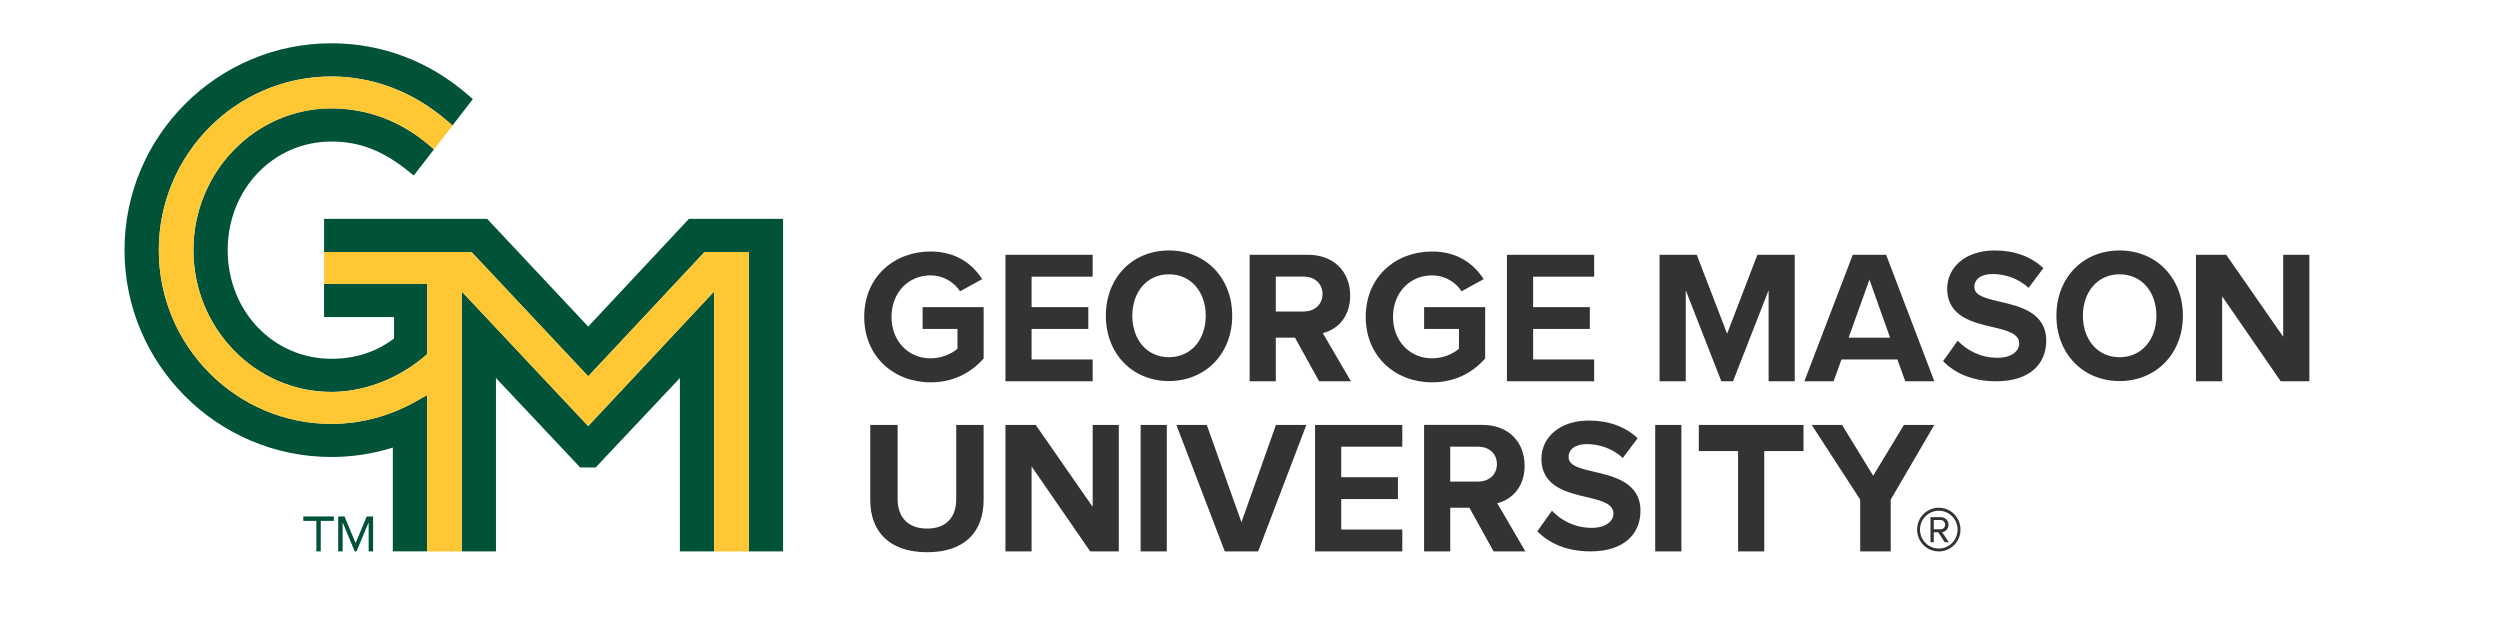
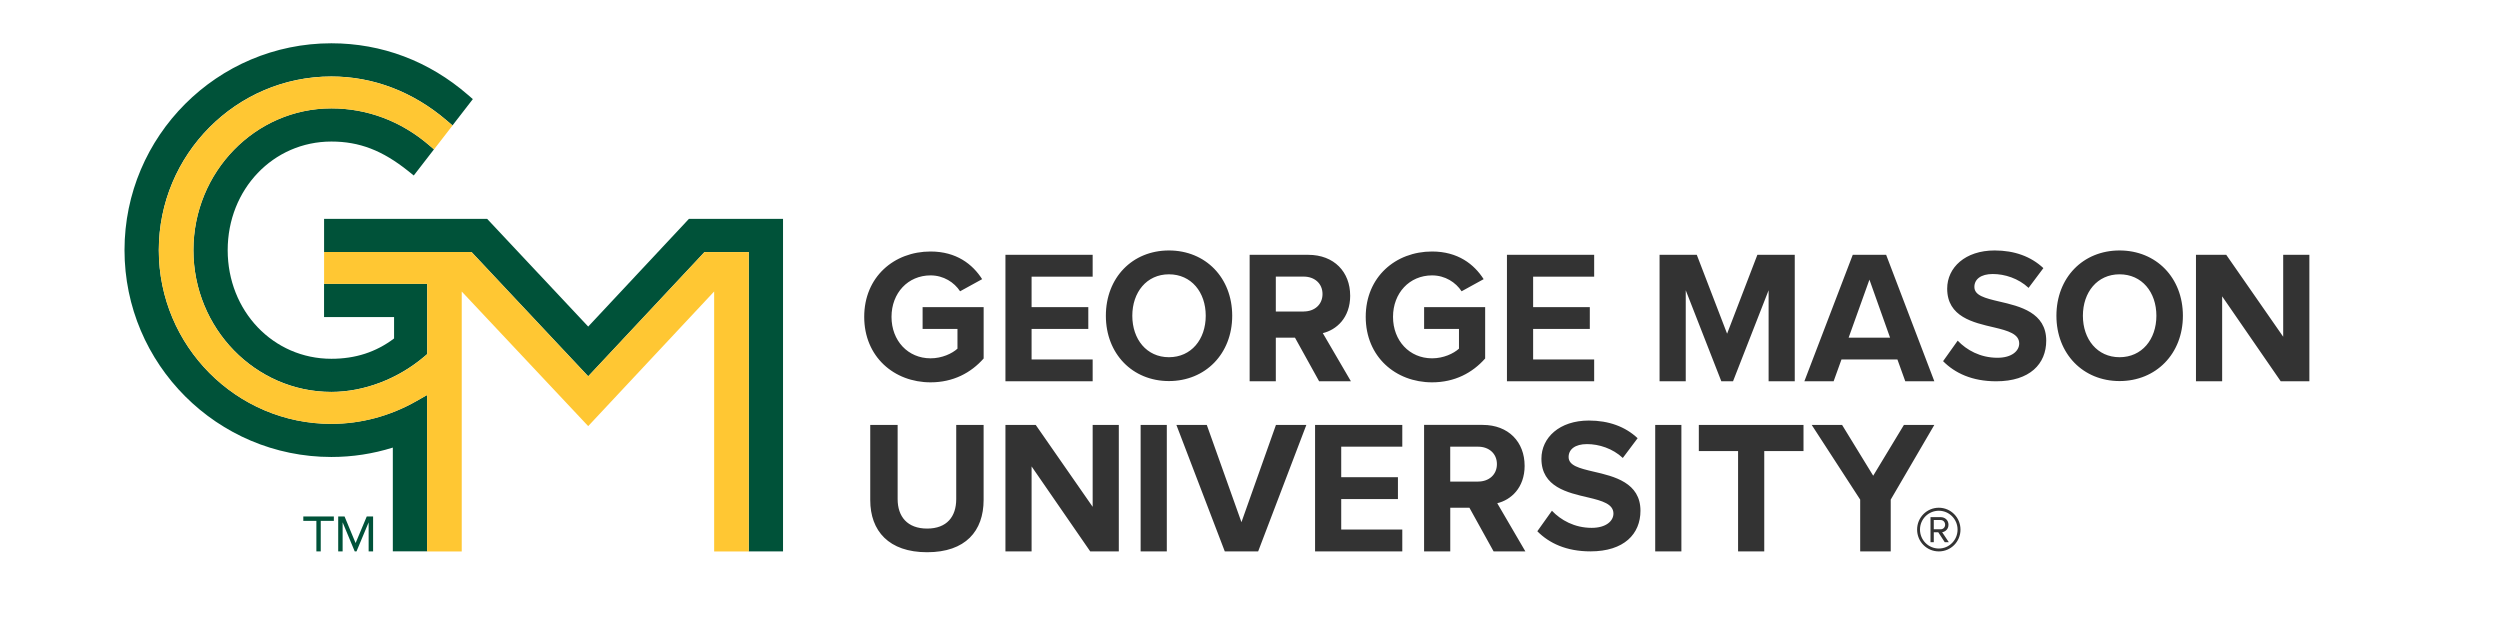
<svg xmlns="http://www.w3.org/2000/svg" id="Layer_1" data-name="Layer 1" viewBox="0 0 763 192.5">
  <defs>
    <style>.cls-2,.cls-3{stroke-width:0}.cls-2{fill:#333}.cls-3{fill:#005239}</style>
  </defs>
  <g>
-     <path d="M140.92 88.96v79.33h10.45v-52.92l25.71 27.3h4.71l25.71-27.3v52.92h10.45V88.94l-38.44 41.1-38.59-41.08z" class="cls-3" />
    <path d="m210.27 66.79-30.75 32.88-30.85-32.88H98.91v10.12h44.99l35.62 37.94 35.51-37.94h13.49v91.38h10.46V66.79h-28.71z" class="cls-3" />
    <path d="M101.13 129.36c-29.04 0-52.67-23.78-52.67-53.01s23.63-53.01 52.67-53.01c12.78 0 24.97 4.66 35.26 13.48l1.71 1.46 6.21-8.03-1.51-1.31c-11.86-10.29-26.27-15.73-41.67-15.73C66.32 13.21 38 41.53 38 76.34s28.32 63.13 63.13 63.13c6.4 0 12.69-.96 18.76-2.87v31.67h10.46v-47.73l-3.32 1.89c-7.96 4.53-16.92 6.92-25.89 6.92Z" class="cls-3" />
    <path d="M98.91 96.77h21.36v6.53c-5.53 4.17-11.8 6.2-19.13 6.2-17.75 0-31.65-14.56-31.65-33.15s13.9-33.15 31.65-33.15c8.55 0 15.57 2.7 23.47 9.02l1.67 1.34 6.17-7.98-1.51-1.29c-8.56-7.34-18.87-11.22-29.81-11.22-23.22 0-42.1 19.41-42.1 43.27s18.89 43.27 42.1 43.27c9.97 0 20.35-3.96 28.47-10.88l.78-.67V86.62H98.9v10.12Z" class="cls-3" />
  </g>
  <path fill="#ffc733" stroke-width="0" d="m215.03 76.91-35.51 37.94-35.62-37.94H98.91v9.73h31.48v21.44l-.78.67c-8.12 6.91-18.5 10.88-28.47 10.88-23.22 0-42.1-19.41-42.1-43.27s18.89-43.27 42.1-43.27c10.94 0 21.25 3.88 29.81 11.22l1.51 1.29 5.65-7.3-1.71-1.46c-10.29-8.82-22.48-13.48-35.26-13.48-29.04 0-52.67 23.78-52.67 53.01s23.63 53.01 52.67 53.01c8.98 0 17.93-2.39 25.89-6.92l3.32-1.89v47.73h10.57V88.97l38.6 41.08 38.44-41.09v79.35h10.57V76.94h-13.49Z" />
  <path d="M92.57 158.96h3.99v9.32h1.33v-9.32h4v-1.33h-9.32v1.33zM108.53 165.74l-3.37-8.11h-1.94v10.65h1.35v-8.86l3.69 8.86h.55l3.7-8.86v8.86h1.36v-10.65h-1.94l-3.4 8.11z" class="cls-3" />
  <path d="M465.31 142.12c0-7.18-4.87-12.44-12.82-12.44h-17.86v38.6h7.99v-13.31h5.85l7.37 13.31h9.7l-8.58-14.7c4.12-.98 8.36-4.63 8.36-11.46Zm-14.17 4.86h-8.53v-10.65h8.53c3.26 0 5.72 2.08 5.72 5.32s-2.46 5.32-5.72 5.32ZM265.6 129.68h8.36v22.66c0 5.32 2.96 8.98 9 8.98s8.88-3.66 8.88-8.98v-22.66h8.36v22.89c0 9.5-5.52 15.97-17.24 15.97s-17.36-6.52-17.36-15.91v-22.95ZM281.57 100.4h10.65v6.01c-1.65 1.5-4.73 2.95-8.21 2.95-6.9 0-11.92-5.37-11.92-12.65s5.02-12.66 11.92-12.66c3.99 0 7.24 2.14 9.01 4.85l6.73-3.7c-2.91-4.56-7.87-8.44-15.74-8.44-11.12 0-20.25 7.74-20.25 19.94s9.13 19.99 20.25 19.99c6.9 0 12.32-2.89 16.2-7.28V93.74h-18.63v6.65ZM376.07 96.37c0-11.61-8.13-19.93-19.31-19.93s-19.25 8.32-19.25 19.93 8.13 19.93 19.25 19.93 19.31-8.32 19.31-19.93Zm-19.31 12.65c-6.81 0-11.18-5.49-11.18-12.65s4.37-12.65 11.18-12.65 11.23 5.43 11.23 12.65-4.43 12.65-11.23 12.65ZM528.92 116.37l10.86-27.78v27.78h7.98v-38.6h-11.41l-9.24 24.07-9.25-24.07H506.5v38.6h7.99V88.59l10.86 27.78h3.57zM562.03 109.71h17.06l2.4 6.66h8.87l-14.71-38.6h-10.19l-14.77 38.6h8.93l2.4-6.66Zm8.52-24.36 6.3 17.71H564.2l6.35-17.71ZM333.48 154.68l-17.38-25h-9.24v38.6h7.98v-25.93l17.89 25.93h8.73v-38.6h-7.98v25zM348.12 129.68h7.99v38.6h-7.99zM378.89 159.37l-10.58-29.69h-9.28l14.77 38.6h10.19l14.71-38.6h-9.28l-10.53 29.69zM401.36 168.28h26.62v-6.66h-18.64v-9.31h17.31v-6.66h-17.31v-9.32h18.64v-6.65h-26.62v38.6zM486.35 143.94c-4.41-1.04-7.61-1.85-7.61-4.46 0-2.32 1.95-3.94 5.61-3.94s7.84 1.33 10.93 4.23l4.52-6.03c-3.78-3.54-8.81-5.39-14.88-5.39-8.98 0-14.48 5.22-14.48 11.65 0 8.64 8.01 10.37 14.25 11.82 4.41 1.04 7.73 2.03 7.73 4.93 0 2.2-2.18 4.35-6.64 4.35-5.26 0-9.44-2.38-12.13-5.22l-4.46 6.26c3.61 3.65 8.87 6.14 16.2 6.14 10.3 0 15.28-5.33 15.28-12.4 0-8.58-8.01-10.49-14.31-11.94ZM505.17 129.68h7.99v38.6h-7.99zM518.48 137.67h11.98v30.61h7.99v-30.61h11.98v-7.99h-31.95v7.99zM581.08 129.68l-9.38 15.51-9.5-15.51h-9.27l14.8 22.8v15.8h9.32v-15.8l13.31-22.8h-9.28zM306.86 116.37h26.62v-6.66h-18.64v-9.31h17.31v-6.66h-17.31v-9.31h18.64v-6.66h-26.62v38.6zM412.07 90.21c0-7.18-4.87-12.44-12.82-12.44h-17.86v38.6h7.99v-13.31h5.85l7.37 13.31h9.7l-8.58-14.7c4.12-.98 8.36-4.63 8.36-11.46Zm-14.16 4.86h-8.53V84.42h8.53c3.26 0 5.72 2.08 5.72 5.32s-2.46 5.32-5.72 5.32ZM434.63 100.4h10.65v6.01c-1.65 1.5-4.73 2.95-8.21 2.95-6.9 0-11.92-5.37-11.92-12.65s5.02-12.66 11.92-12.66c3.99 0 7.24 2.14 9.01 4.85l6.73-3.7c-2.91-4.56-7.87-8.44-15.74-8.44-11.12 0-20.25 7.74-20.25 19.94s9.13 19.99 20.25 19.99c6.9 0 12.32-2.89 16.2-7.28V93.74h-18.63v6.65ZM459.92 116.37h26.62v-6.66h-18.63v-9.31h17.3v-6.66h-17.3v-9.31h18.63v-6.66h-26.62v38.6zM666.22 96.37c0-11.61-8.14-19.93-19.33-19.93s-19.27 8.32-19.27 19.93 8.14 19.93 19.27 19.93 19.33-8.32 19.33-19.93Zm-19.33 12.65c-6.81 0-11.19-5.49-11.19-12.65s4.37-12.65 11.19-12.65 11.24 5.43 11.24 12.65-4.43 12.65-11.24 12.65ZM696.83 102.77l-17.38-25h-9.24v38.6h7.99V90.44l17.88 25.93h8.74v-38.6h-7.99v25zM610.19 92.03c-4.41-1.04-7.61-1.85-7.61-4.46 0-2.32 1.95-3.94 5.61-3.94s7.84 1.33 10.93 4.23l4.52-6.03c-3.78-3.54-8.81-5.39-14.88-5.39-8.98 0-14.48 5.22-14.48 11.65 0 8.64 8.01 10.37 14.25 11.82 4.41 1.04 7.73 2.03 7.73 4.93 0 2.2-2.18 4.35-6.64 4.35-5.26 0-9.44-2.38-12.13-5.22l-4.46 6.26c3.61 3.65 8.87 6.14 16.2 6.14 10.3 0 15.28-5.33 15.28-12.4 0-8.58-8.01-10.49-14.31-11.94ZM585.1 161.63c0-3.71 2.97-6.67 6.62-6.67s6.62 2.96 6.62 6.67-2.94 6.66-6.62 6.66-6.62-2.99-6.62-6.66Zm.88 0c0 3.17 2.56 5.78 5.75 5.78s5.72-2.61 5.72-5.78-2.56-5.75-5.72-5.75-5.75 2.55-5.75 5.75Zm7.55 3.84-1.97-3.02h-1.37v3.02h-1v-7.64h3.09c1.31 0 2.4.91 2.4 2.33 0 1.7-1.5 2.26-1.94 2.26l2.03 3.05h-1.25Zm-3.34-6.76v2.83h2.09c.78 0 1.37-.6 1.37-1.38 0-.85-.59-1.45-1.37-1.45h-2.09Z" class="cls-2" />
</svg>